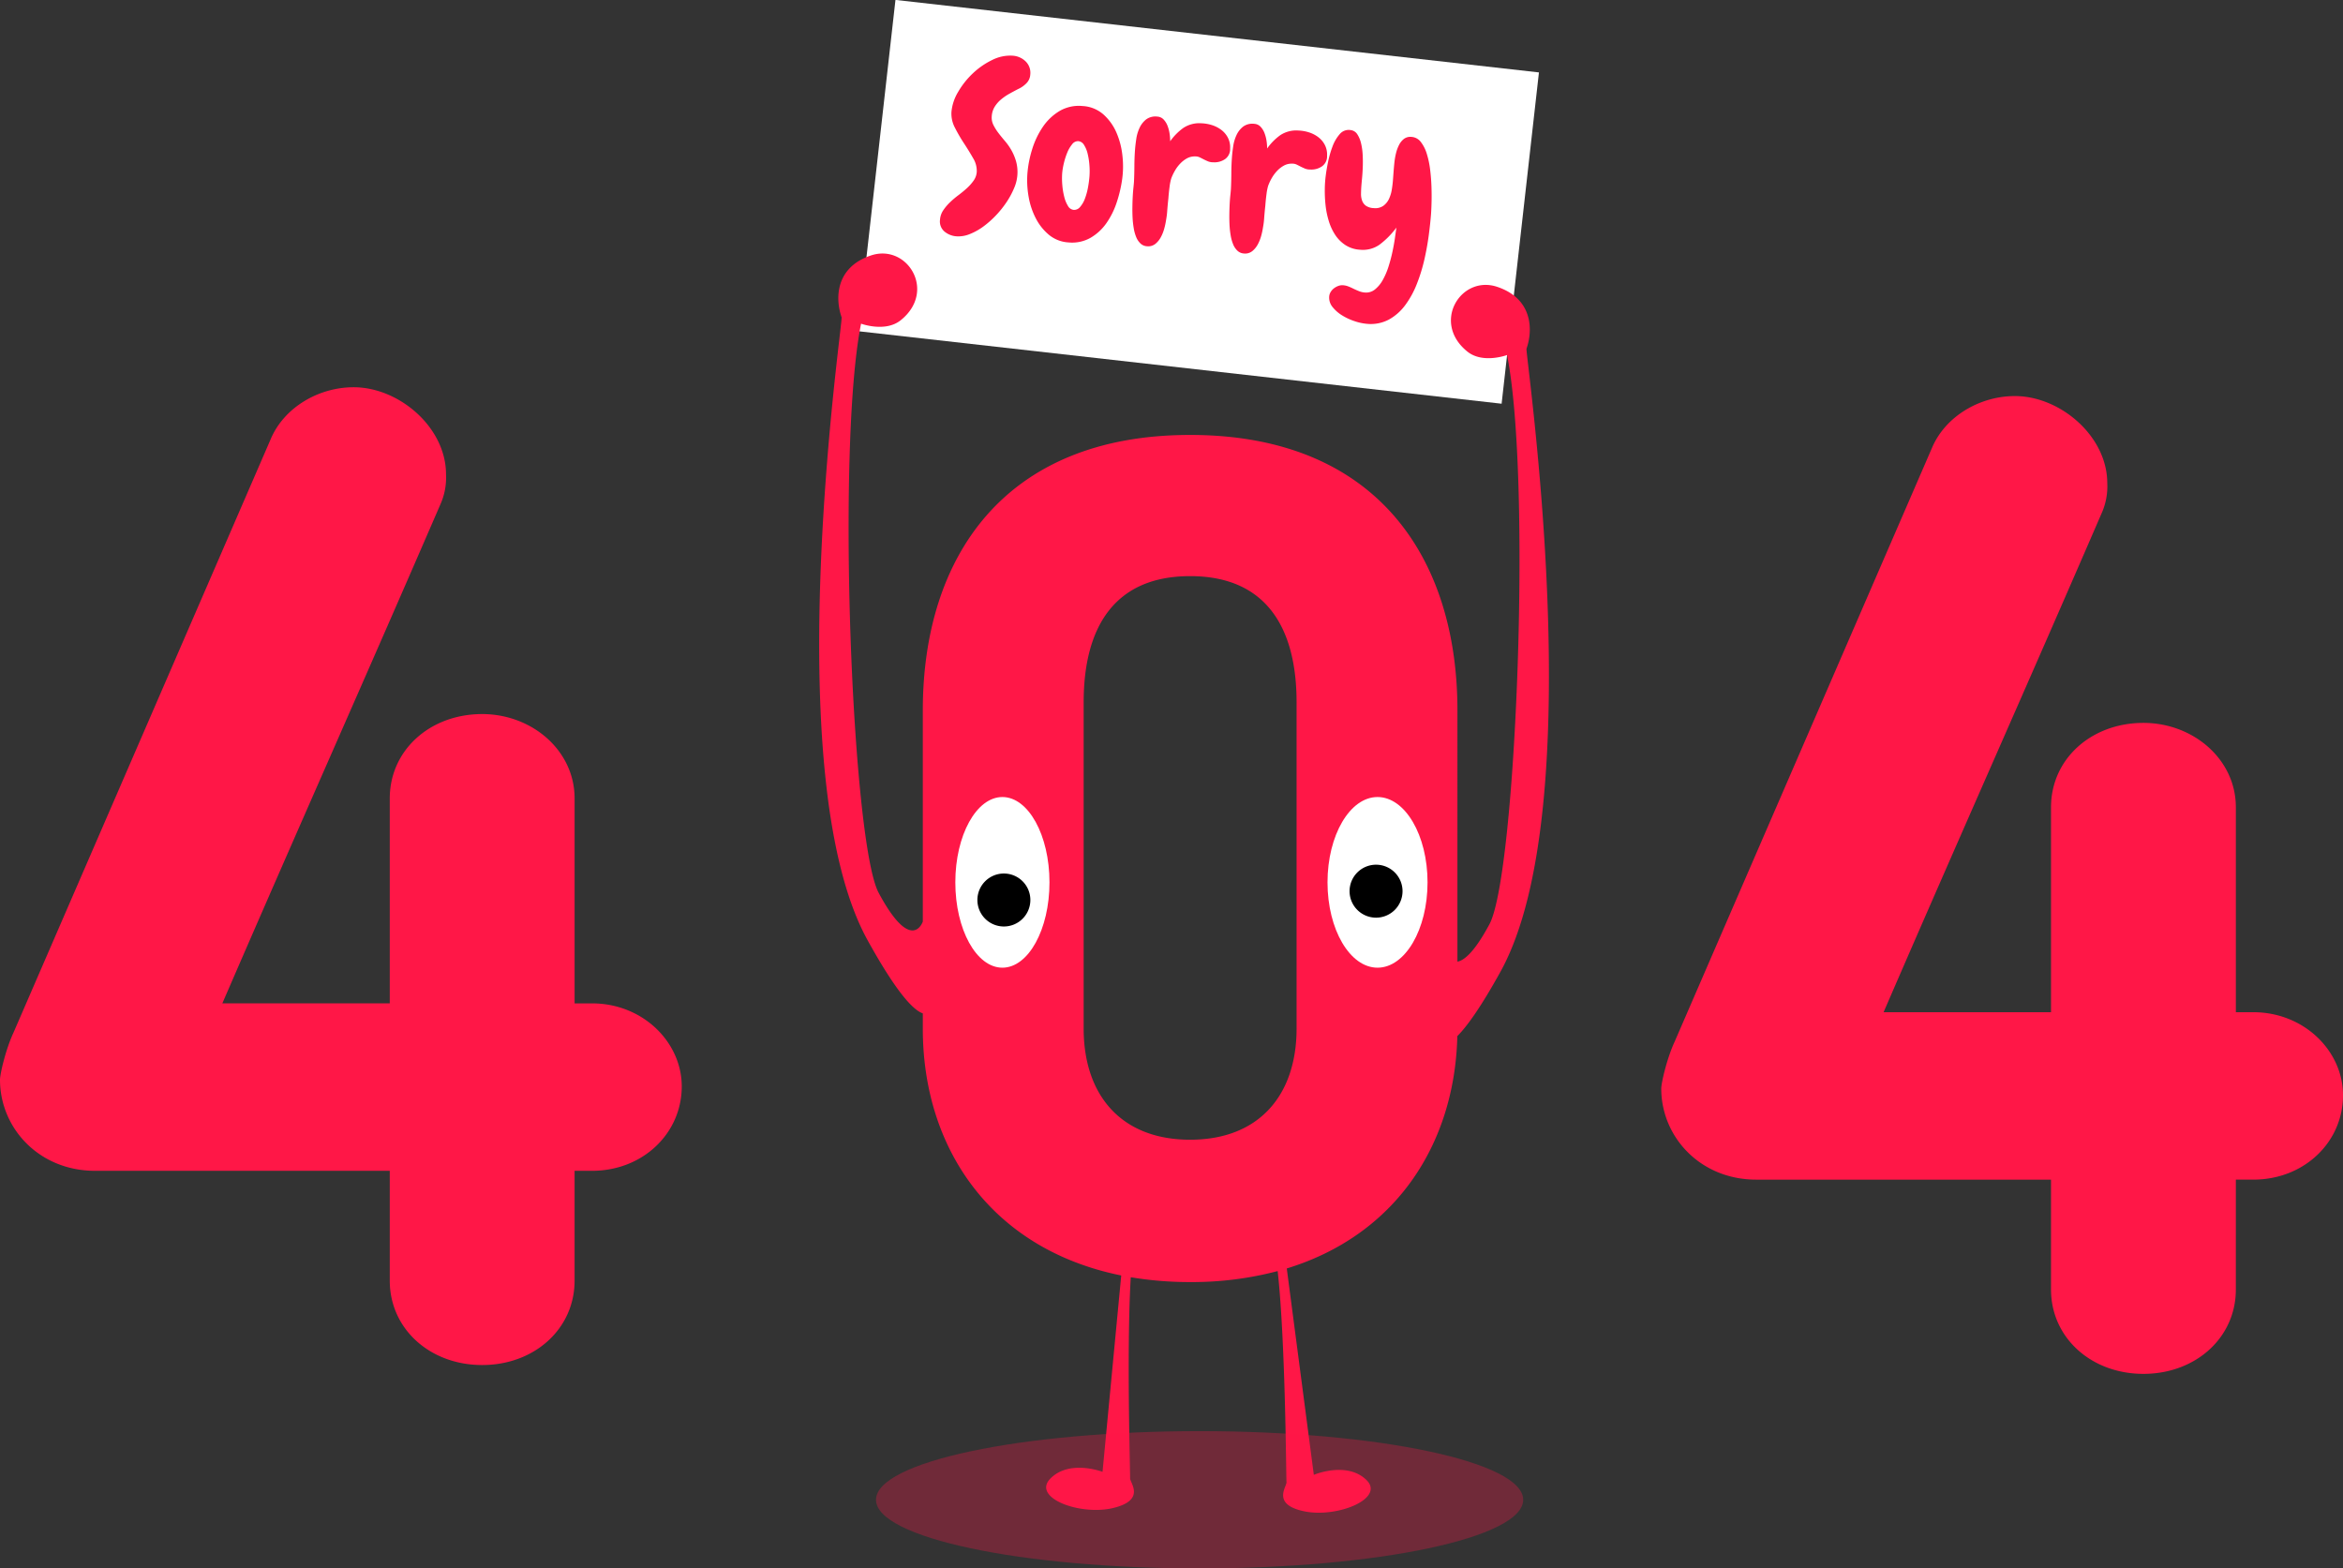
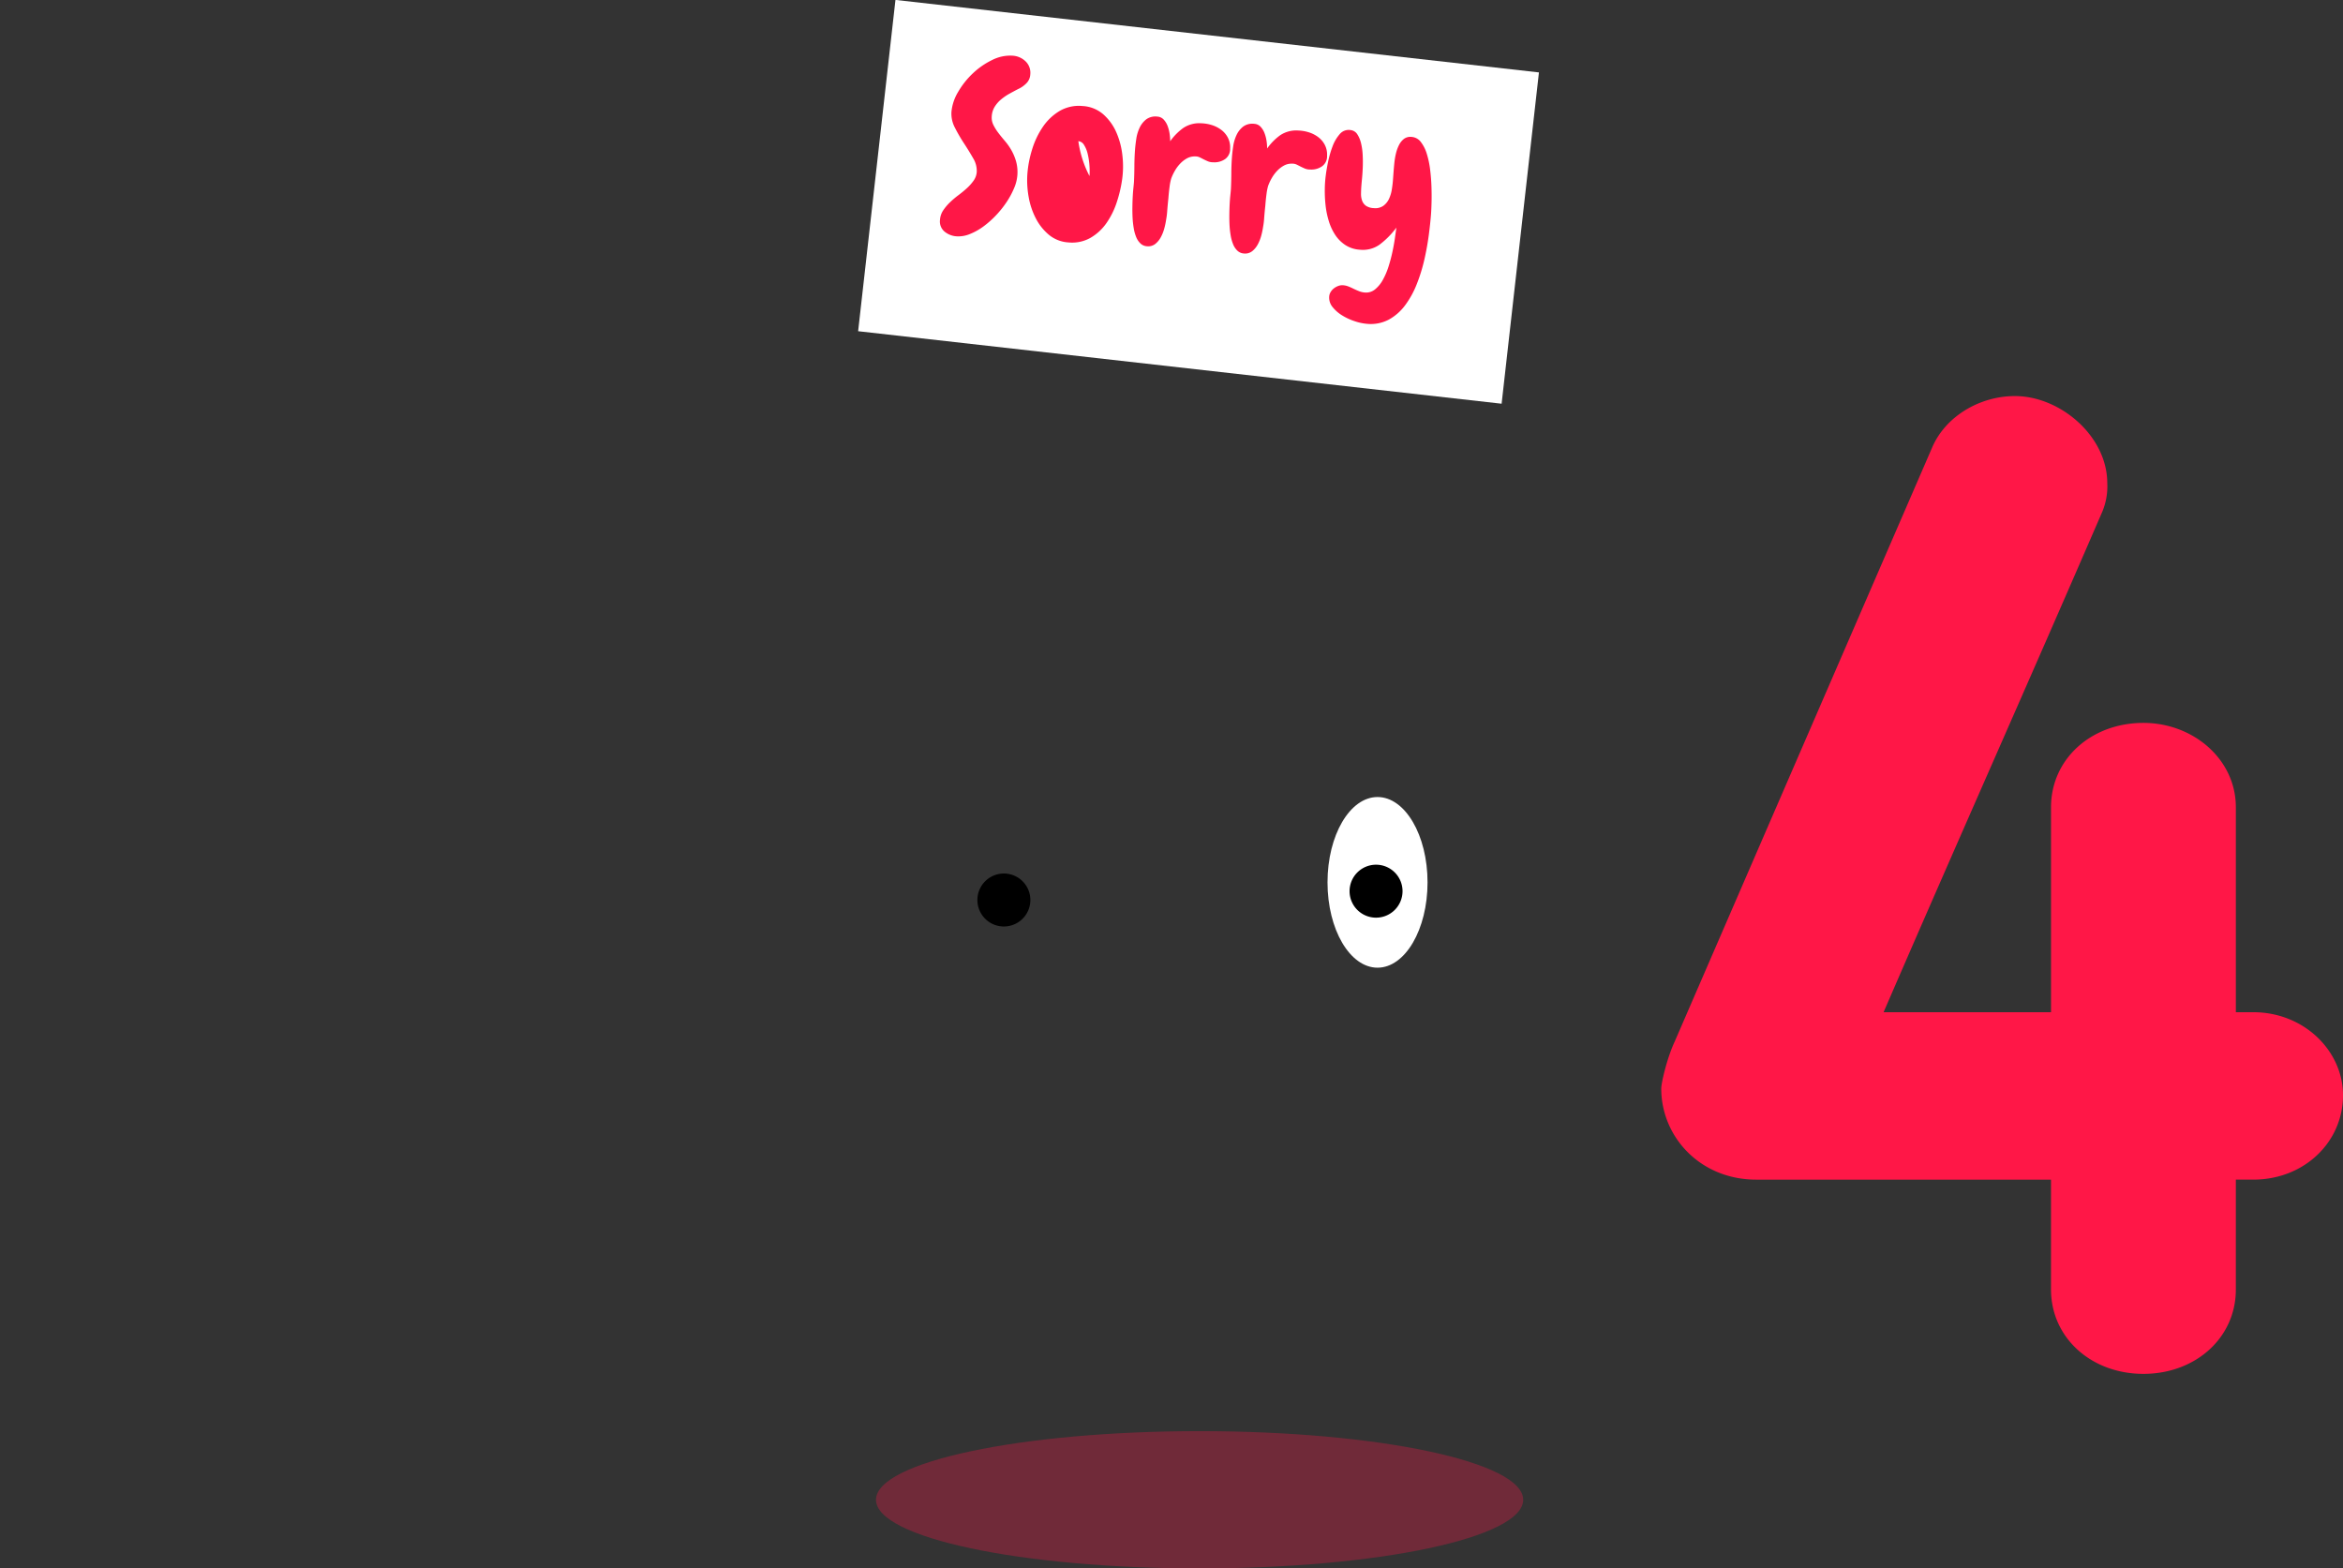
<svg xmlns="http://www.w3.org/2000/svg" width="695.984" height="465.882" viewBox="0 0 695.984 465.882">
  <rect x="0" y="0" width="695.984" height="465.882" fill="#333333" stroke="none" />
  <g id="_404_Illustration" data-name="404 Illustration" transform="translate(-122.021 -53.865)">
    <g id="character" transform="translate(365.362 53.865)">
      <g id="Group_9841" data-name="Group 9841">
        <g id="Group_9839" data-name="Group 9839" transform="translate(11.565)">
          <rect id="Rectangle_1092" data-name="Rectangle 1092" width="98.998" height="192.299" transform="matrix(0.112, -0.994, 0.994, 0.112, 0, 98.379)" fill="#fff" />
          <g id="Group_9838" data-name="Group 9838" transform="translate(24.305 16.508)">
            <path id="Path_11971" data-name="Path 11971" d="M630.8,88.009a3.99,3.99,0,0,1-1.166,2.594,8.17,8.17,0,0,1-2.439,1.7q-1.255.645-2.583,1.382a15.954,15.954,0,0,0-2.473,1.692,9.1,9.1,0,0,0-1.9,2.17,6.076,6.076,0,0,0-.881,2.817,4.922,4.922,0,0,0,.478,2.583A14.633,14.633,0,0,0,621.3,105.3q.884,1.171,1.964,2.426a17.644,17.644,0,0,1,1.939,2.759,15.334,15.334,0,0,1,1.392,3.355,11.937,11.937,0,0,1-.629,7.964,24.348,24.348,0,0,1-2.216,4.091,29.169,29.169,0,0,1-3.141,3.921,27.914,27.914,0,0,1-3.733,3.308,18.009,18.009,0,0,1-4.022,2.247,8.9,8.9,0,0,1-3.938.678,6.2,6.2,0,0,1-3.582-1.407,3.9,3.9,0,0,1-1.346-3.519,5.684,5.684,0,0,1,.944-2.779,14.437,14.437,0,0,1,1.987-2.365,26.2,26.2,0,0,1,2.54-2.157q1.384-1.036,2.536-2.09a13.656,13.656,0,0,0,1.976-2.232,5.083,5.083,0,0,0,.93-2.578,7.145,7.145,0,0,0-1.071-4.069q-1.215-2.134-2.719-4.426a47.357,47.357,0,0,1-2.7-4.659,8.833,8.833,0,0,1-1.023-4.7,13.881,13.881,0,0,1,1.984-5.918,24.366,24.366,0,0,1,4.366-5.506,22.615,22.615,0,0,1,5.726-3.963,11.832,11.832,0,0,1,6.062-1.29,6.036,6.036,0,0,1,3.9,1.7A4.718,4.718,0,0,1,630.8,88.009Z" transform="translate(-603.97 -82.359)" fill="#ff1747" />
-             <path id="Path_11972" data-name="Path 11972" d="M660.969,148.712a10,10,0,0,1-5.8-2.243,15.719,15.719,0,0,1-3.923-4.919,21.983,21.983,0,0,1-2.134-6.427,27.637,27.637,0,0,1-.361-6.831,32.589,32.589,0,0,1,1.412-7.234,24.57,24.57,0,0,1,3.179-6.667,15.811,15.811,0,0,1,4.978-4.723,11.337,11.337,0,0,1,6.813-1.469,10.139,10.139,0,0,1,6.215,2.509,15.44,15.44,0,0,1,3.854,5.382,23.226,23.226,0,0,1,1.771,6.8,27.889,27.889,0,0,1-.041,6.834,38.4,38.4,0,0,1-1.633,7.051,23.424,23.424,0,0,1-3.116,6.269,14.812,14.812,0,0,1-4.748,4.338A11.079,11.079,0,0,1,660.969,148.712Zm2.916-30.081a2.183,2.183,0,0,0-1.846.935,9.46,9.46,0,0,0-1.461,2.505,20.819,20.819,0,0,0-1.007,3.175,19.489,19.489,0,0,0-.488,2.947,21.948,21.948,0,0,0,.041,3.489,20.941,20.941,0,0,0,.577,3.5,9.46,9.46,0,0,0,1.105,2.7,2.193,2.193,0,0,0,1.689,1.165,2.263,2.263,0,0,0,1.908-.863,7.967,7.967,0,0,0,1.423-2.441,18.5,18.5,0,0,0,.918-3.317A31.855,31.855,0,0,0,667.2,129a21.955,21.955,0,0,0-.025-3.253,20.613,20.613,0,0,0-.52-3.357,8.48,8.48,0,0,0-1.078-2.628A2.213,2.213,0,0,0,663.885,118.631Z" transform="translate(-622.777 -93.212)" fill="#ff1747" />
+             <path id="Path_11972" data-name="Path 11972" d="M660.969,148.712a10,10,0,0,1-5.8-2.243,15.719,15.719,0,0,1-3.923-4.919,21.983,21.983,0,0,1-2.134-6.427,27.637,27.637,0,0,1-.361-6.831,32.589,32.589,0,0,1,1.412-7.234,24.57,24.57,0,0,1,3.179-6.667,15.811,15.811,0,0,1,4.978-4.723,11.337,11.337,0,0,1,6.813-1.469,10.139,10.139,0,0,1,6.215,2.509,15.44,15.44,0,0,1,3.854,5.382,23.226,23.226,0,0,1,1.771,6.8,27.889,27.889,0,0,1-.041,6.834,38.4,38.4,0,0,1-1.633,7.051,23.424,23.424,0,0,1-3.116,6.269,14.812,14.812,0,0,1-4.748,4.338A11.079,11.079,0,0,1,660.969,148.712Zm2.916-30.081A31.855,31.855,0,0,0,667.2,129a21.955,21.955,0,0,0-.025-3.253,20.613,20.613,0,0,0-.52-3.357,8.48,8.48,0,0,0-1.078-2.628A2.213,2.213,0,0,0,663.885,118.631Z" transform="translate(-622.777 -93.212)" fill="#ff1747" />
            <path id="Path_11973" data-name="Path 11973" d="M726.673,127.2a3.988,3.988,0,0,1-1.587-.286q-.65-.282-1.3-.6-.58-.309-1.162-.589a2.933,2.933,0,0,0-1.322-.266,4.742,4.742,0,0,0-2.421.556,8.264,8.264,0,0,0-1.991,1.528,10.939,10.939,0,0,0-1.6,2.126,14.355,14.355,0,0,0-1.115,2.364,14.629,14.629,0,0,0-.482,2.411q-.222,1.627-.361,3.492-.212,1.929-.341,3.661a22,22,0,0,1-.337,2.723,21.344,21.344,0,0,1-.52,2.475,11.987,11.987,0,0,1-1.035,2.638,6.5,6.5,0,0,1-1.659,2.021,3.4,3.4,0,0,1-2.464.687,3.062,3.062,0,0,1-1.917-.813,5.362,5.362,0,0,1-1.268-1.871,11.888,11.888,0,0,1-.742-2.636,26.442,26.442,0,0,1-.343-3.042q-.08-1.615-.061-3.222t.093-3.043q.073-1.435.2-2.633t.178-1.93q.107-2.339.118-4.717t.184-4.712q.109-1.465.377-3.256a11.814,11.814,0,0,1,.985-3.311,6.821,6.821,0,0,1,1.963-2.5,4.631,4.631,0,0,1,3.313-.826,2.769,2.769,0,0,1,1.878.878,5.7,5.7,0,0,1,1.165,1.9,10.935,10.935,0,0,1,.6,2.324,14.919,14.919,0,0,1,.169,2.224,16.749,16.749,0,0,1,3.916-3.964,8.583,8.583,0,0,1,5.332-1.378,11.793,11.793,0,0,1,3.144.536,9.176,9.176,0,0,1,2.777,1.414,6.889,6.889,0,0,1,1.971,2.326,6.262,6.262,0,0,1,.666,3.2,3.65,3.65,0,0,1-1.51,3.172A5.545,5.545,0,0,1,726.673,127.2Z" transform="translate(-645.479 -95.502)" fill="#ff1747" />
            <path id="Path_11974" data-name="Path 11974" d="M776.38,130.91a3.979,3.979,0,0,1-1.587-.286q-.65-.282-1.3-.6-.58-.31-1.163-.589a2.933,2.933,0,0,0-1.321-.266,4.739,4.739,0,0,0-2.421.557,8.252,8.252,0,0,0-1.991,1.527,10.988,10.988,0,0,0-1.6,2.126,14.394,14.394,0,0,0-1.115,2.363,14.625,14.625,0,0,0-.482,2.411q-.222,1.626-.361,3.492-.211,1.929-.341,3.661a22.028,22.028,0,0,1-.337,2.723,21.471,21.471,0,0,1-.52,2.475,12.006,12.006,0,0,1-1.035,2.638,6.5,6.5,0,0,1-1.659,2.021,3.4,3.4,0,0,1-2.464.688,3.065,3.065,0,0,1-1.917-.813,5.382,5.382,0,0,1-1.268-1.871,11.891,11.891,0,0,1-.742-2.636,26.32,26.32,0,0,1-.342-3.042q-.081-1.615-.061-3.222t.093-3.043q.072-1.436.2-2.633t.178-1.931q.107-2.338.118-4.717t.184-4.712q.11-1.466.377-3.256a11.829,11.829,0,0,1,.985-3.311,6.818,6.818,0,0,1,1.963-2.5,4.625,4.625,0,0,1,3.313-.825,2.769,2.769,0,0,1,1.878.878,5.7,5.7,0,0,1,1.165,1.9,10.92,10.92,0,0,1,.6,2.324,15.013,15.013,0,0,1,.169,2.225,16.736,16.736,0,0,1,3.915-3.964,8.579,8.579,0,0,1,5.332-1.378,11.794,11.794,0,0,1,3.144.536,9.15,9.15,0,0,1,2.777,1.414,6.893,6.893,0,0,1,1.971,2.325,6.266,6.266,0,0,1,.666,3.2,3.651,3.651,0,0,1-1.51,3.171A5.548,5.548,0,0,1,776.38,130.91Z" transform="translate(-666.389 -97.064)" fill="#ff1747" />
            <path id="Path_11975" data-name="Path 11975" d="M813.786,178.083a15.462,15.462,0,0,1-3.6-.772,17.285,17.285,0,0,1-3.726-1.719A10.983,10.983,0,0,1,803.6,173.1a4.4,4.4,0,0,1-1-3.159,2.957,2.957,0,0,1,.433-1.308,3.817,3.817,0,0,1,.987-1.1,4.9,4.9,0,0,1,1.293-.708,3.37,3.37,0,0,1,1.422-.2,5.36,5.36,0,0,1,1.549.35q.748.291,1.524.684.841.4,1.655.726a5.809,5.809,0,0,0,1.747.4,4.163,4.163,0,0,0,2.984-.917,9.509,9.509,0,0,0,2.321-2.81,21,21,0,0,0,1.7-3.962q.7-2.194,1.164-4.371t.742-4.1q.276-1.922.433-3.118a24.646,24.646,0,0,1-5.039,5.087,8.572,8.572,0,0,1-5.774,1.48,8.922,8.922,0,0,1-4.354-1.4,10.566,10.566,0,0,1-3.024-3.041,15.843,15.843,0,0,1-1.9-4.131,25.113,25.113,0,0,1-.954-4.73,39.044,39.044,0,0,1-.215-4.742,33.4,33.4,0,0,1,.316-4.233q.176-1.461.653-3.805a29.756,29.756,0,0,1,1.312-4.561,11.682,11.682,0,0,1,2.153-3.694,3.449,3.449,0,0,1,3.24-1.2,2.7,2.7,0,0,1,1.984,1.254,8.472,8.472,0,0,1,1.109,2.664,18.465,18.465,0,0,1,.481,3.421q.1,1.852.029,3.656t-.213,3.3q-.146,1.5-.205,2.3-.084,1.134-.1,2.272a5.805,5.805,0,0,0,.315,2.068A3.225,3.225,0,0,0,813.49,143a4.4,4.4,0,0,0,2.327.71,4.179,4.179,0,0,0,2.831-.659,5.238,5.238,0,0,0,1.7-2.053,10.338,10.338,0,0,0,.842-2.752q.245-1.49.345-2.824.069-.932.169-2.266t.243-2.8a20.934,20.934,0,0,1,.483-2.879,11.184,11.184,0,0,1,.928-2.545,5.251,5.251,0,0,1,1.475-1.8,3.169,3.169,0,0,1,2.222-.571,3.781,3.781,0,0,1,2.769,1.514,10.9,10.9,0,0,1,1.779,3.552,26.586,26.586,0,0,1,.988,4.732q.31,2.571.39,5.091T833,142.08q-.056,2.107-.146,3.307-.209,2.8-.676,6.351t-1.314,7.276a49.8,49.8,0,0,1-2.253,7.272,26.914,26.914,0,0,1-3.452,6.278,15.143,15.143,0,0,1-4.843,4.263A11.524,11.524,0,0,1,813.786,178.083Z" transform="translate(-686.974 -98.404)" fill="#ff1747" />
          </g>
        </g>
        <g id="Group_9840" data-name="Group 9840" transform="translate(0 75.3)">
-           <path id="Path_11976" data-name="Path 11976" d="M752.159,212.1c1.879-5.3,2.036-14.775-8.725-18.365s-19.606,10.609-8.819,19.255C739.2,216.663,746.377,214,746.377,214c7.391,36.675,2.717,154.24-5.223,169.058-4.374,8.163-7.448,10.759-9.514,11.124V319.545c0-45.374-24.062-81.812-79.4-81.812S572.83,274.17,572.83,319.545V382.3l-.006-.012s-3.261,9.828-13.106-8.545c-7.94-14.818-12.613-132.383-5.223-169.059,0,0,7.176,2.663,11.763-1.014,10.788-8.646,1.943-22.846-8.819-19.255s-10.6,13.062-8.725,18.365c.461,1.3-19.6,135.712,7.76,185.122,8.157,14.73,13.23,20.559,16.356,21.648v4.528c0,35.965,20.732,65.608,58.941,73.321l-5.554,58.328s-9.811-3.755-15.471,1.981,8.855,11.135,18.659,8.757,4.91-7.541,5-8.848c.074-1.061-1.084-37.971.2-59.691a105.325,105.325,0,0,0,17.63,1.432,99.64,99.64,0,0,0,26.006-3.262c2.347,21.028,2.5,61.59,2.622,62.7.138,1.3-4.57,6.636,5.312,8.666s24.2-3.88,18.338-9.412-15.531-1.432-15.531-1.432l-8.034-61.3c32.2-9.858,49.889-36.717,50.663-69.015,3.059-3.076,7.2-8.987,12.786-19.077C771.757,347.809,751.7,213.4,752.159,212.1Zm-68.3,201.977c0,19.594-11,33-31.624,33s-31.624-13.405-31.624-33V317.138c0-22,8.937-37.467,31.624-37.467s31.624,15.468,31.624,37.467Z" transform="translate(-542.053 -183.84)" fill="#ff1747" />
-           <ellipse id="Ellipse_344" data-name="Ellipse 344" cx="13.983" cy="25.345" rx="13.983" ry="25.345" transform="translate(40.438 161.447)" fill="#fff" />
          <ellipse id="Ellipse_345" data-name="Ellipse 345" cx="14.857" cy="25.345" rx="14.857" ry="25.345" transform="translate(150.994 161.447)" fill="#fff" />
          <path id="Path_11977" data-name="Path 11977" d="M638.9,509.6a7.866,7.866,0,1,1-7.865-7.866A7.865,7.865,0,0,1,638.9,509.6Z" transform="translate(-576.175 -317.567)" />
          <path id="Path_11978" data-name="Path 11978" d="M829.73,505.076a7.866,7.866,0,1,1-7.866-7.866A7.866,7.866,0,0,1,829.73,505.076Z" transform="translate(-656.451 -315.663)" />
        </g>
        <path id="Path_11979" data-name="Path 11979" d="M763.432,808.026c0,11.262-43.037,20.39-96.126,20.39s-96.125-9.129-96.125-20.39,43.037-20.39,96.125-20.39S763.432,796.765,763.432,808.026Z" transform="translate(-554.306 -362.535)" fill="#ff1747" opacity="0.3" />
      </g>
    </g>
    <g id="text" transform="translate(122.021 168.889)">
-       <path id="Path_11980" data-name="Path 11980" d="M292.7,517.784c0,14.323-11.936,25.066-27.453,25.066S237.8,532.107,237.8,517.784V485.161H150.27c-16.71,0-28.249-12.732-28.249-27.055,0-1.591,1.591-8.754,3.978-13.926l76.39-176.255c3.979-9.549,14.324-15.516,24.668-15.516,13.528,0,27.454,11.936,27.454,25.862a19.469,19.469,0,0,1-1.592,8.752c-23.076,53.315-41.776,95.089-64.853,148.4H237.8V374.553c0-14.323,11.936-25.064,27.452-25.064,14.722,0,27.453,10.741,27.453,25.064v60.873h5.171c15.12,0,26.658,11.539,26.658,24.667,0,13.927-11.538,25.067-26.658,25.067H292.7Z" transform="translate(-122.021 -252.41)" fill="#ff1747" />
      <path id="Path_11981" data-name="Path 11981" d="M1144.49,522.308c0,14.323-11.936,25.067-27.454,25.067s-27.451-10.743-27.451-25.067V489.686h-87.53c-16.71,0-28.248-12.732-28.248-27.055,0-1.591,1.591-8.754,3.978-13.926l76.389-176.254c3.978-9.549,14.324-15.516,24.668-15.516,13.528,0,27.454,11.935,27.454,25.862a19.476,19.476,0,0,1-1.591,8.752c-23.077,53.315-41.776,95.09-64.853,148.4h49.734V379.078c0-14.324,11.935-25.065,27.451-25.065,14.721,0,27.454,10.741,27.454,25.065v60.873h5.172c15.118,0,26.658,11.539,26.658,24.666,0,13.927-11.539,25.067-26.658,25.067h-5.172Z" transform="translate(-480.335 -254.313)" fill="#ff1747" />
    </g>
  </g>
</svg>